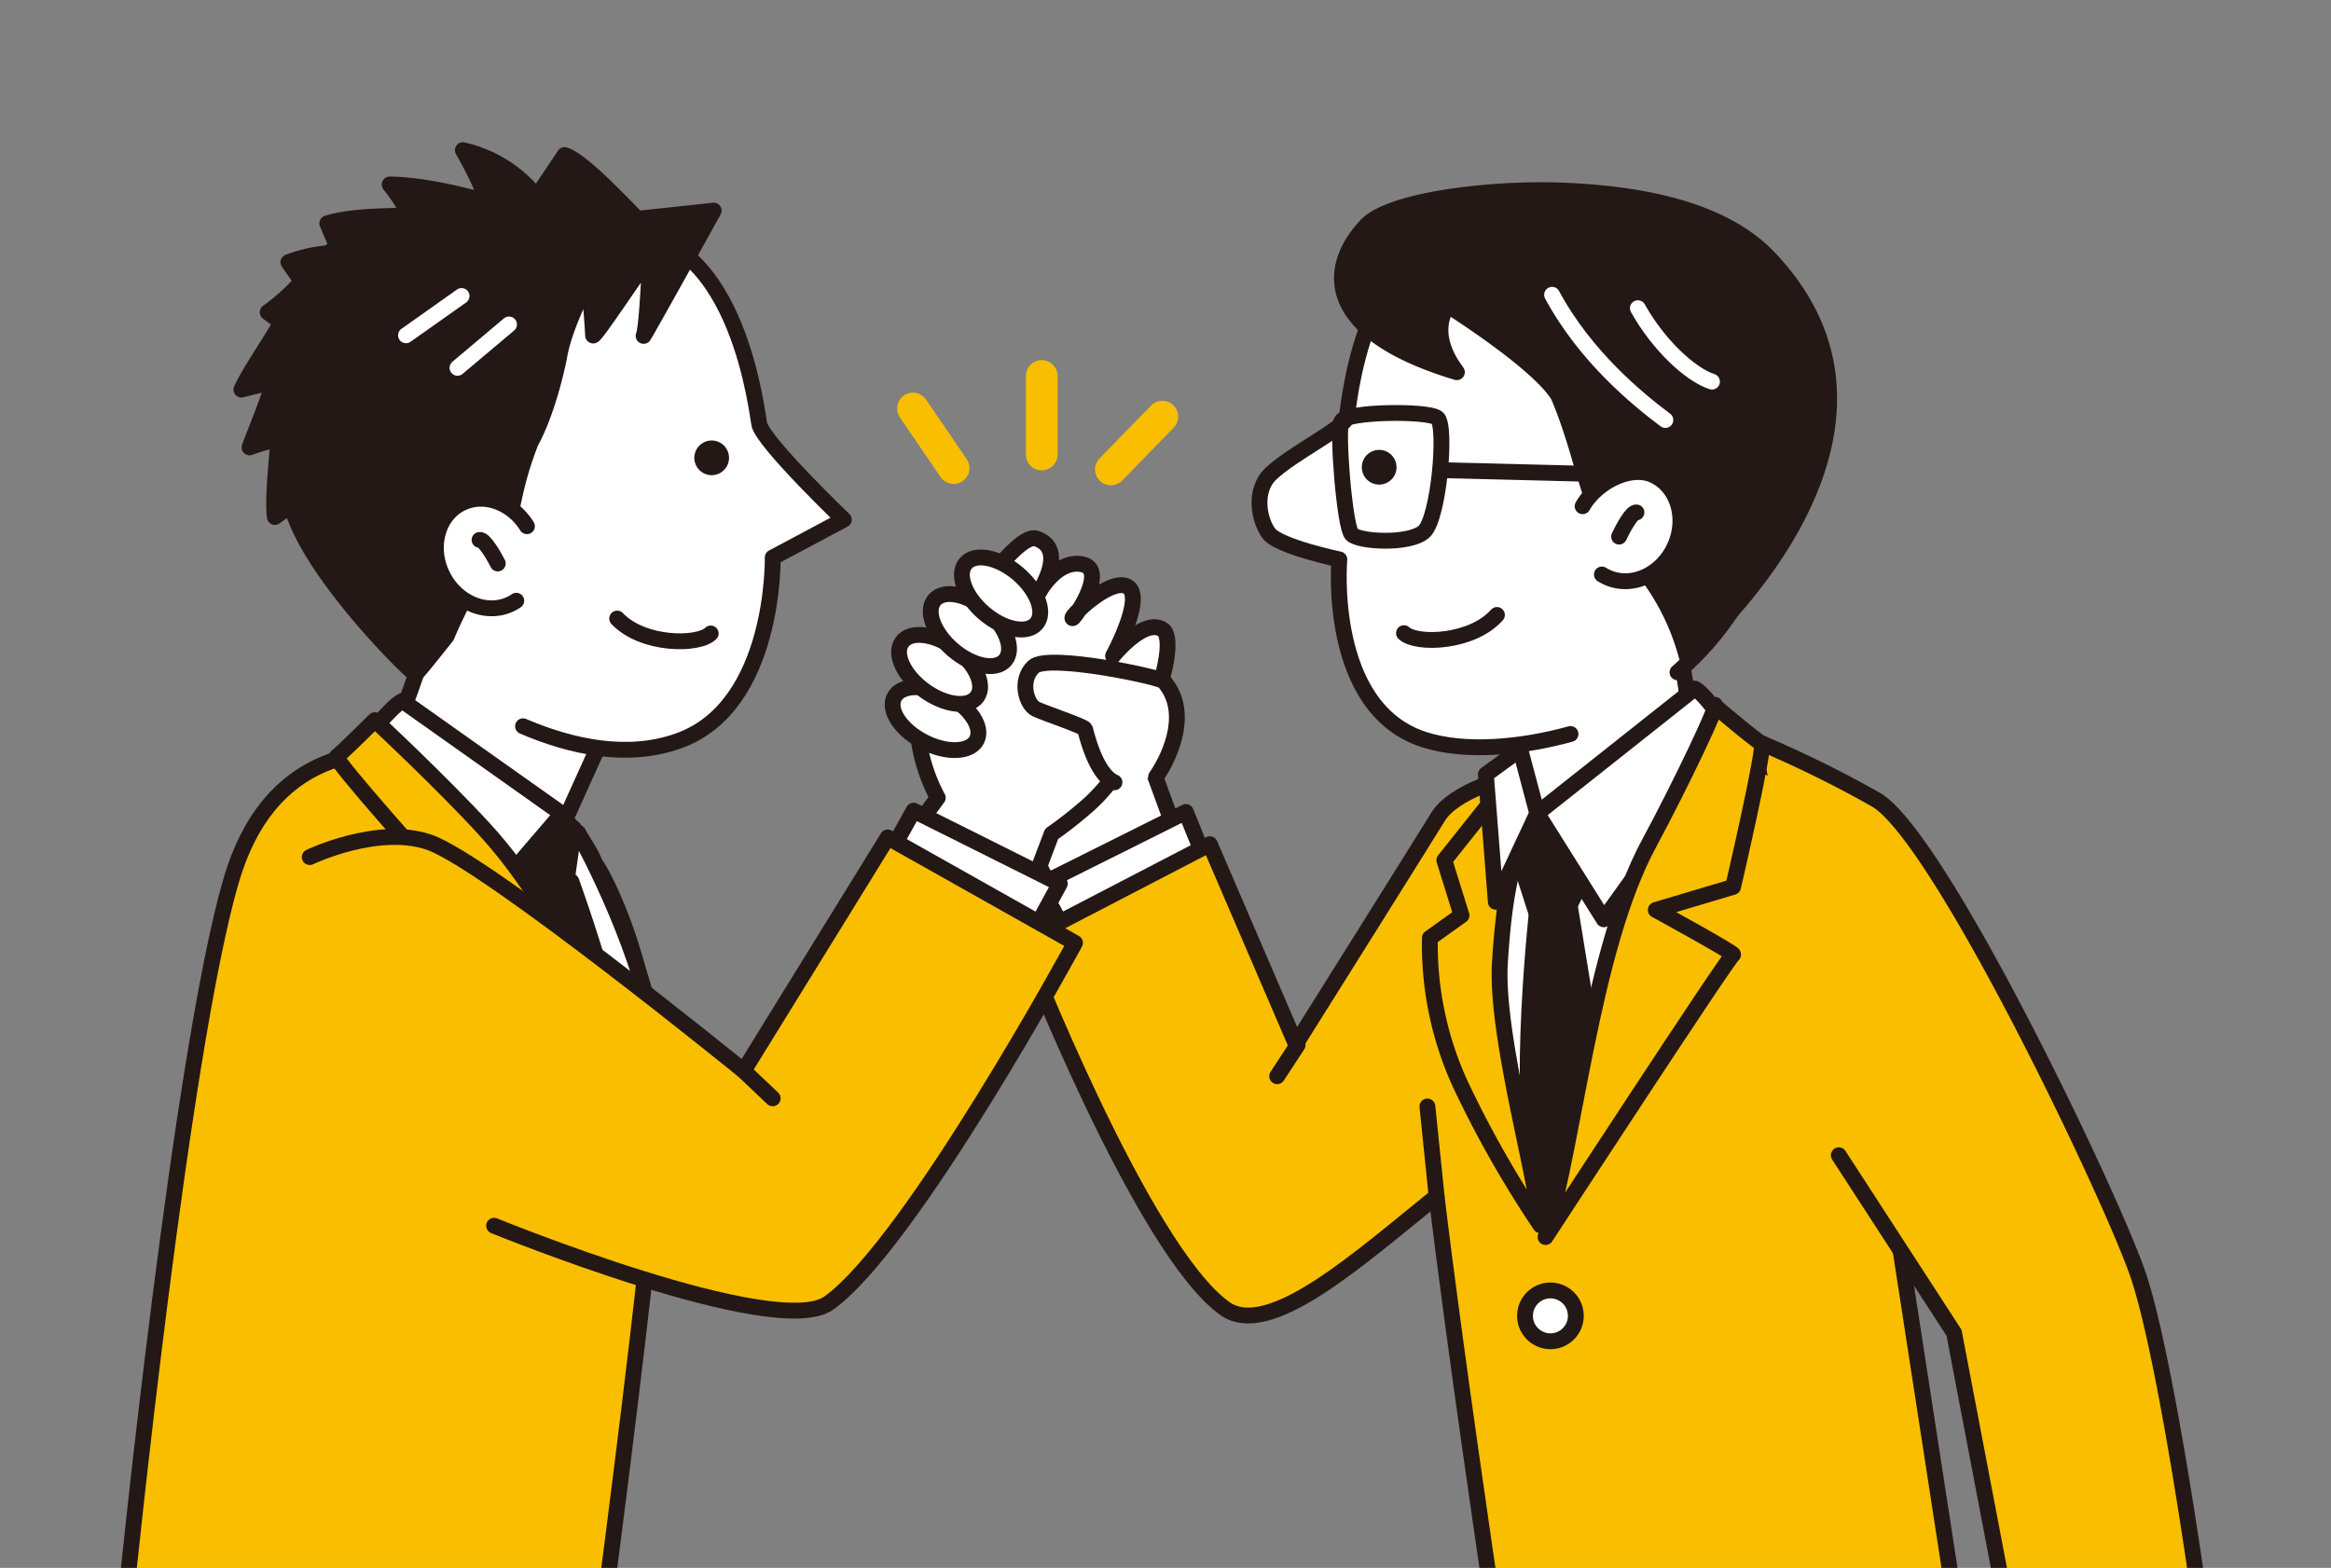
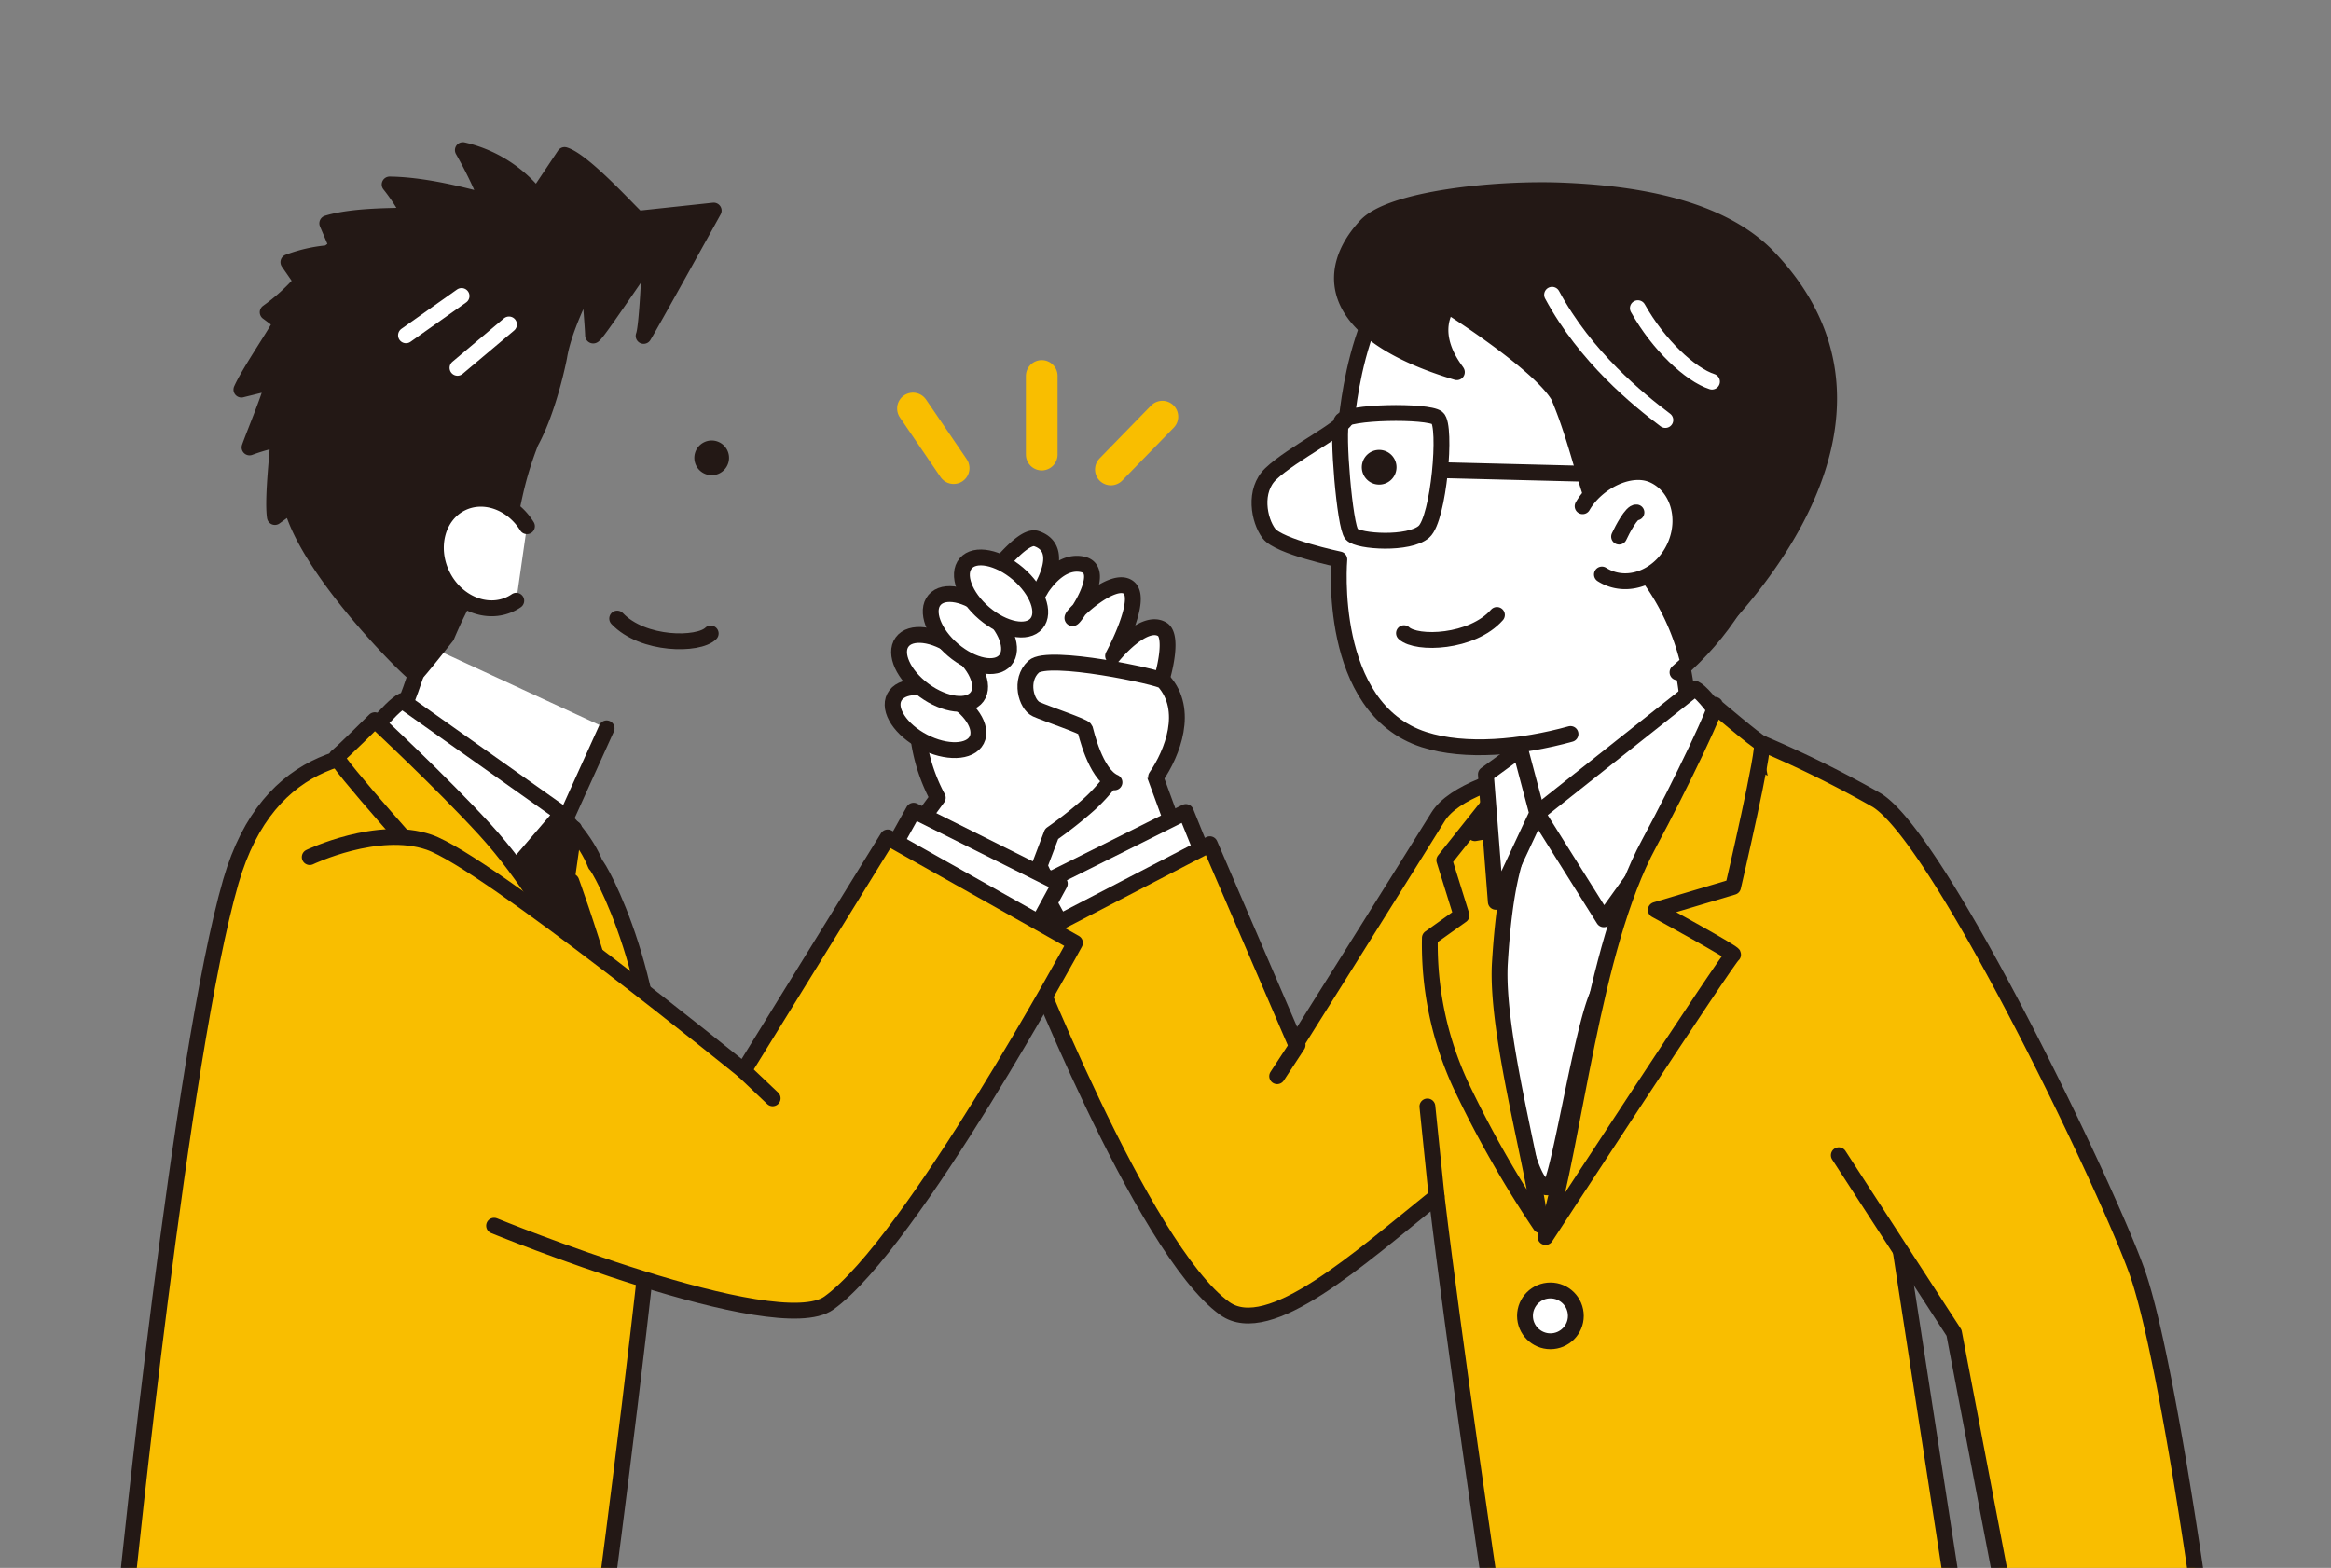
<svg xmlns="http://www.w3.org/2000/svg" width="294.299" height="197.99" viewBox="0 0 294.299 197.99">
  <rect x="0" y="0" width="294.299" height="197.99" fill="#808080" stroke="none" />
  <defs>
    <clipPath id="clip-path">
      <rect id="長方形_277" data-name="長方形 277" width="294.299" height="197.99" transform="translate(442.701 194.837)" fill="none" />
    </clipPath>
  </defs>
  <g id="グループ_554" data-name="グループ 554" transform="translate(-442.701 -194.837)">
    <g id="グループ_553" data-name="グループ 553" clip-path="url(#clip-path)">
      <g id="グループ_552" data-name="グループ 552">
        <path id="パス_1067" data-name="パス 1067" d="M517.887,304.012c.293-.06,8.956,14.974,7.733,36.2-.707,12.279-6.332,55.212-6.332,55.212s-55.6-.441-60.585,0c0,0,6.846-67.534,13.142-89.27,4.792-16.541,17.121-17.349,26.282-16.137S515.67,298.248,517.887,304.012Z" fill="#f9be00" stroke="#231815" stroke-linecap="round" stroke-linejoin="round" stroke-width="2" />
-         <path id="パス_1068" data-name="パス 1068" d="M515.694,299.988s7.359,13.007,9.584,25.158l-11.3-.855-5.135-23.618Z" fill="#fff" stroke="#231815" stroke-linecap="round" stroke-linejoin="round" stroke-width="2" />
        <path id="パス_1069" data-name="パス 1069" d="M590.37,287.694c-1.027,1.483-2.51,3.309-2.51,3.309l4.222,11.524-16.088,6.047-6.161-13.235,15.061-6.96" fill="#fff" stroke="#231815" stroke-linecap="round" stroke-linejoin="round" stroke-width="2" />
        <path id="パス_1070" data-name="パス 1070" d="M595.105,304.01l-2.687-6.635-18.46,9.221,3.711,6.8" fill="#fff" stroke="#231815" stroke-linecap="round" stroke-linejoin="round" stroke-width="2" />
        <path id="パス_1071" data-name="パス 1071" d="M689.235,395.419s-11.693-75.723-13.692-89.27c-2.513-17.036-17.121-17.349-26.281-16.137,0,0-21.126,1.7-25.005,7.979-3.089,5-17.954,28.675-17.954,28.675l-10.856-25.223-23.678,12.3s15.083,38.83,25.561,46.322c5.6,4,16.931-6.276,26.749-14.166,2.258,18.925,6.8,49.525,6.8,49.525Z" fill="#f9be00" stroke="#231815" stroke-linecap="round" stroke-linejoin="round" stroke-width="2" />
        <path id="パス_1072" data-name="パス 1072" d="M632.244,282.36s2.623,14.771.77,21.736-2.264,14.362-1.742,14.75c.391.29,3.433,27.428,7.052,25.857,1.207-.523,4.552-23.253,6.624-25.115,8.287-7.449,9.244-21.13,9.244-21.13a38.712,38.712,0,0,0,.529-21.118" fill="#fff" stroke="#231815" stroke-linecap="round" stroke-linejoin="round" stroke-width="2" />
        <path id="パス_1073" data-name="パス 1073" d="M654.492,279.736c23.026-19.934,13.746-57.776-25.368-55.921-14.621.693-16.156,22.886-16.391,23.746-.377,1.381-6.838,4.5-9.577,7.1-2.234,2.119-1.506,5.875-.249,7.543s8.891,3.275,8.891,3.275-1.654,18.763,10.689,22.753c5.2,1.682,12.333,1,18.5-.707" fill="#fff" stroke="#231815" stroke-linecap="round" stroke-linejoin="round" stroke-width="2" />
        <path id="パス_1074" data-name="パス 1074" d="M618.815,254.758a2.191,2.191,0,1,1-1.068-2.907A2.191,2.191,0,0,1,618.815,254.758Z" fill="#231815" />
        <path id="パス_1075" data-name="パス 1075" d="M637.183,349.552a136.394,136.394,0,0,1-10.074-17.731,42.3,42.3,0,0,1-3.879-18.541l3.993-2.852-2.168-6.96,7.987-10.04s3.27,4.445,2.967,5.02c-2.056,3.892-3.338,8.215-3.937,17.97C631.527,325.3,636.443,342.421,637.183,349.552Z" fill="#f9be00" stroke="#231815" stroke-linecap="round" stroke-linejoin="round" stroke-width="2" />
        <path id="パス_1076" data-name="パス 1076" d="M665.987,227.342c-6.4-6.694-17.948-8.111-26.034-8.441-8.46-.345-21.624,1.046-24.787,4.443-5.3,5.689-4.935,13.574,11.464,18.494.2.06-3.8-4.187-1.16-8.433,0,0,11.48,7.206,13.988,11.419,3.147,7.331,4.017,15.456,7.191,18.2a30.2,30.2,0,0,1,9.006,14.689S687.943,250.314,665.987,227.342Z" fill="#231815" stroke="#231815" stroke-linecap="round" stroke-linejoin="round" stroke-width="2" />
-         <path id="パス_1077" data-name="パス 1077" d="M633.188,299.281s13.669-.052,13.181-.212-5.483,10.075-5.483,10.075l-4.278.77Z" fill="#231815" stroke="#231815" stroke-linecap="round" stroke-linejoin="round" stroke-width="2" />
+         <path id="パス_1077" data-name="パス 1077" d="M633.188,299.281l-4.278.77Z" fill="#231815" stroke="#231815" stroke-linecap="round" stroke-linejoin="round" stroke-width="2" />
        <path id="パス_1078" data-name="パス 1078" d="M638.658,232.062c4.224,7.847,10.852,13.222,14.3,15.813" fill="none" stroke="#fff" stroke-linecap="round" stroke-linejoin="round" stroke-width="2" />
        <path id="パス_1079" data-name="パス 1079" d="M649.489,233.755c2.587,4.632,6.61,8.386,9.357,9.274" fill="none" stroke="#fff" stroke-linecap="round" stroke-linejoin="round" stroke-width="2" />
        <g id="グループ_549" data-name="グループ 549">
          <path id="パス_1080" data-name="パス 1080" d="M642.516,258.759c1.754-3.049,5.983-5.214,8.868-3.942,3.12,1.376,4.37,5.39,2.793,8.967s-5.385,5.36-8.505,3.984a5.468,5.468,0,0,1-.722-.386" fill="#fff" stroke="#231815" stroke-linecap="round" stroke-linejoin="round" stroke-width="2" />
          <path id="パス_1081" data-name="パス 1081" d="M647.118,262.6c.42-.909,1.6-3.145,2.193-3.055" fill="#fff" stroke="#231815" stroke-linecap="round" stroke-linejoin="round" stroke-width="2" />
        </g>
        <path id="パス_1082" data-name="パス 1082" d="M656.66,281.79l-19.877,15.753,8.4,13.384,16.5-22.976S658.13,282.464,656.66,281.79Z" fill="#fff" stroke="#231815" stroke-linecap="round" stroke-linejoin="round" stroke-width="2" />
        <path id="パス_1083" data-name="パス 1083" d="M630.3,292.629l1.255,16.088,5.224-11.173-2.143-8.081Z" fill="#fff" stroke="#231815" stroke-linecap="round" stroke-linejoin="round" stroke-width="2" />
        <line id="線_59" data-name="線 59" x1="2.58" y2="3.937" transform="translate(603.948 326.8)" fill="#f9be00" stroke="#231815" stroke-linecap="round" stroke-linejoin="round" stroke-width="2" />
        <path id="パス_1084" data-name="パス 1084" d="M619.96,274.792c1.593,1.485,8.606,1.239,11.736-2.3" fill="none" stroke="#231815" stroke-linecap="round" stroke-linejoin="round" stroke-width="2" />
-         <path id="パス_1085" data-name="パス 1085" d="M636.779,309.572s-2.653,24.132-.086,32.347,2.03,6.949,2.03,6.949,2.249-18.587,2.42-19.443,1.54-9.242,1.54-9.242l-1.8-11.039Z" fill="#231815" stroke="#231815" stroke-linecap="round" stroke-linejoin="round" stroke-width="2" />
        <path id="パス_1086" data-name="パス 1086" d="M674.859,340.721l14.547,22.419,6.161,32.279h24.645s-4.2-30.108-7.7-39.98c-3.765-10.611-24.816-54.6-32.859-59.558a140.664,140.664,0,0,0-14.548-7.188" fill="#f9be00" stroke="#231815" stroke-linecap="round" stroke-linejoin="round" stroke-width="2" />
        <path id="パス_1087" data-name="パス 1087" d="M519.288,286.81s-7.53,16.6-7.792,17.286c-2.573,6.732-22.329-11.125-22.329-11.125s4.146-5.605,7.188-16.772" fill="#fff" stroke="#231815" stroke-linecap="round" stroke-linejoin="round" stroke-width="2" />
-         <path id="パス_1088" data-name="パス 1088" d="M495.651,278.995c-23.71-19.114-13.322-55.271,25.833-54.789,14.636.18,16.836,23.443,17.1,24.294.772,2.482,10.653,11.954,10.653,11.954l-8.977,4.783s.371,18.712-11.824,23.132c-6.5,2.357-13.644.772-19.7-1.821" fill="#fff" stroke="#231815" stroke-linecap="round" stroke-linejoin="round" stroke-width="2" />
        <path id="パス_1089" data-name="パス 1089" d="M530.6,253.641a2.19,2.19,0,1,0,.965-2.943A2.19,2.19,0,0,0,530.6,253.641Z" fill="#231815" />
        <path id="パス_1090" data-name="パス 1090" d="M515.181,299.475s-11.569-.246-11.081-.406,6.082,11.7,6.082,11.7l3.252,1.027Z" fill="#231815" stroke="#231815" stroke-linecap="round" stroke-linejoin="round" stroke-width="2" />
        <path id="パス_1091" data-name="パス 1091" d="M493.514,283.34l20.126,14.252-11.43,13.335-13.917-22.091S492.044,284.014,493.514,283.34Z" fill="#fff" stroke="#231815" stroke-linecap="round" stroke-linejoin="round" stroke-width="2" />
        <path id="パス_1092" data-name="パス 1092" d="M490.022,285.783s8.363,7.779,13.878,13.8c10.309,11.257,18.729,30.51,19.413,43.042,0,0-22.852-25.7-23.309-25.658s2.464-7.632,2.464-7.632l-4.744-4.138s-13.028-14.492-12.507-14.822S490.022,285.783,490.022,285.783Z" fill="#f9be00" stroke="#231815" stroke-linecap="round" stroke-linejoin="round" stroke-width="2" />
        <path id="パス_1093" data-name="パス 1093" d="M532.431,274.83c-1.541,1.54-8.558,1.54-11.809-1.883" fill="none" stroke="#231815" stroke-linecap="round" stroke-linejoin="round" stroke-width="2" />
        <path id="パス_1094" data-name="パス 1094" d="M514.838,306.149s8.038,22.06,7.306,30.636-.48,7.224-.48,7.224-6.212-17.662-6.564-18.461-3.5-8.691-3.5-8.691l-.01-10.339Z" fill="#231815" stroke="#231815" stroke-linecap="round" stroke-linejoin="round" stroke-width="2" />
        <path id="パス_1095" data-name="パス 1095" d="M556.041,302.468l5.056-6.891a22.2,22.2,0,0,1-2.625-11.181c.141-5.918,2.53-7.927,2.971-8.072s9.205-14.438,12.1-13.474c4.107,1.369.171,7.045.171,7.045s2.323-4.494,5.648-3.794-1.265,7.26-1.263,6.771,5.131-5.338,7.082-3.861-1.948,8.653-1.948,8.653,3.854-4.816,6.226-3.348c2.4,1.484-2.053,15.575-9.241,22.078a51.673,51.673,0,0,1-4.743,3.747l-4.2,11.079" fill="#fff" stroke="#231815" stroke-linecap="round" stroke-linejoin="round" stroke-width="2" />
        <path id="パス_1096" data-name="パス 1096" d="M554.43,303.7l3.617-6.494,18.46,9.221-3.711,6.8" fill="#fff" stroke="#231815" stroke-linecap="round" stroke-linejoin="round" stroke-width="2" />
        <path id="パス_1097" data-name="パス 1097" d="M505.083,349.62s35.6,14.547,42.273,9.755c10.463-7.512,31.065-45.475,31.065-45.475l-23.644-13.314-18.188,29.466s-32.5-26.395-39.721-28.866c-6.5-2.225-15.061,1.883-15.061,1.883" fill="#f9be00" stroke="#231815" stroke-linecap="round" stroke-linejoin="round" stroke-width="2" />
        <line id="線_60" data-name="線 60" x2="3.664" y2="3.48" transform="translate(536.589 330.052)" fill="#f9be00" stroke="#231815" stroke-linecap="round" stroke-linejoin="round" stroke-width="2" />
        <g id="グループ_550" data-name="グループ 550">
          <ellipse id="楕円形_67" data-name="楕円形 67" cx="3.285" cy="5.863" rx="3.285" ry="5.863" transform="matrix(0.461, -0.887, 0.887, 0.461, 554.098, 285.796)" fill="#fff" stroke="#231815" stroke-linecap="round" stroke-linejoin="round" stroke-width="2" />
          <ellipse id="楕円形_68" data-name="楕円形 68" cx="3.285" cy="5.863" rx="3.285" ry="5.863" transform="matrix(0.589, -0.808, 0.808, 0.589, 554.657, 278.569)" fill="#fff" stroke="#231815" stroke-linecap="round" stroke-linejoin="round" stroke-width="2" />
          <ellipse id="楕円形_69" data-name="楕円形 69" cx="3.285" cy="5.863" rx="3.285" ry="5.863" transform="translate(558.56 273.101) rotate(-49.57)" fill="#fff" stroke="#231815" stroke-linecap="round" stroke-linejoin="round" stroke-width="2" />
          <ellipse id="楕円形_70" data-name="楕円形 70" cx="3.285" cy="5.863" rx="3.285" ry="5.863" transform="translate(562.498 268.479) rotate(-49.57)" fill="#fff" stroke="#231815" stroke-linecap="round" stroke-linejoin="round" stroke-width="2" />
        </g>
        <path id="パス_1098" data-name="パス 1098" d="M588.659,292.943c2.078-3.024,4.2-8.448.962-12.084-.462-.519-14.6-3.537-16.43-1.826s-.913,4.792.342,5.363,6.047,2.167,6.161,2.51c.086.256,1.272,5.678,3.716,6.721" fill="#fff" stroke="#231815" stroke-linecap="round" stroke-linejoin="round" stroke-width="2" />
        <g id="グループ_551" data-name="グループ 551">
          <path id="パス_1099" data-name="パス 1099" d="M532.808,221.433l-9.584,1.027c-.458-.219-6.64-7.223-9.241-8.044,0,0-3.513,5.26-3.522,5.261a16.561,16.561,0,0,0-9.322-5.879,53.65,53.65,0,0,1,3.129,6.443c-.467.053-6.846-2.04-12.371-2.107a23.9,23.9,0,0,1,2.523,3.881c-.584.157-6.738-.1-10.4,1.025l1.248,2.941c-.381.263-.752.533-1.107.82a18.836,18.836,0,0,0-5.047,1.145l1.683,2.431a24.987,24.987,0,0,1-4.3,3.892s.857.627,1.677,1.27c-.3.92-3.967,6.185-4.994,8.495,0,0,1.969-.49,3.951-.967.01,1-2.277,6.429-2.924,8.269a24.226,24.226,0,0,1,3.6-1.027c.092.635-.769,7.322-.4,9.812l2.067-1.5c2.162,8.5,15.454,21.492,15.683,21.34.342-.228,3.936-4.792,3.936-4.792a56.387,56.387,0,0,1,6.252-11.163c2.446-3.412,1.471-5.874,4.359-13.311,2.358-4.3,3.594-10.782,3.594-10.782.658-4.107,3.765-9.755,3.765-9.755s.514,6.332.514,7.017c0,.629,6.043-8.573,7.047-9.76l.136-.03c-.043,1.1-.351,8.767-.8,9.868C524.785,235.936,532.808,221.433,532.808,221.433Z" fill="#231815" stroke="#231815" stroke-linecap="round" stroke-linejoin="round" stroke-width="2" />
        </g>
        <path id="パス_1100" data-name="パス 1100" d="M509.229,261.285c-1.86-2.986-5.381-4.292-8.219-2.92-3.07,1.485-4.179,5.541-2.477,9.06s5.57,5.168,8.639,3.683a5.326,5.326,0,0,0,.709-.411" fill="#fff" stroke="#231815" stroke-linecap="round" stroke-linejoin="round" stroke-width="2" />
-         <path id="パス_1101" data-name="パス 1101" d="M505.547,265.991c-.453-.893-1.7-3.087-2.3-2.976" fill="#fff" stroke="#231815" stroke-linecap="round" stroke-linejoin="round" stroke-width="2" />
        <path id="パス_1102" data-name="パス 1102" d="M622.479,261.983c-1.883,1.655-8.233,1.269-9.122.321s-1.87-13.02-1.293-14.265,10.9-1.384,12.106-.425S624.362,260.328,622.479,261.983Z" fill="none" stroke="#231815" stroke-linecap="round" stroke-linejoin="round" stroke-width="2" />
        <line id="線_61" data-name="線 61" x2="19.883" y2="0.501" transform="translate(625.403 254.222)" fill="none" stroke="#231815" stroke-linecap="round" stroke-linejoin="round" stroke-width="2" />
        <circle id="楕円形_71" data-name="楕円形 71" cx="3.209" cy="3.209" r="3.209" transform="translate(635.239 357.792)" fill="#fff" stroke="#231815" stroke-linecap="round" stroke-linejoin="round" stroke-width="2" />
        <path id="パス_1103" data-name="パス 1103" d="M659.113,283.9c1.074-1.011-4.337,10.271-8.215,17.457-7.249,13.433-9.33,37.44-13.064,49.689,0,0,23.221-35.588,23.675-35.655s-9.755-5.648-9.755-5.648l9.755-2.909s4.18-17.949,3.594-18.141S659.113,283.9,659.113,283.9Z" fill="#f9be00" stroke="#231815" stroke-linecap="round" stroke-linejoin="round" stroke-width="2" />
        <line id="線_62" data-name="線 62" x2="5.134" y2="7.53" transform="translate(557.967 246.42)" fill="none" stroke="#f9be00" stroke-linecap="round" stroke-linejoin="round" stroke-width="4" />
        <line id="線_63" data-name="線 63" y2="9.926" transform="translate(574.225 242.312)" fill="none" stroke="#f9be00" stroke-linecap="round" stroke-linejoin="round" stroke-width="4" />
        <line id="線_64" data-name="線 64" y1="6.675" x2="6.503" transform="translate(582.954 247.447)" fill="none" stroke="#f9be00" stroke-linecap="round" stroke-linejoin="round" stroke-width="4" />
        <line id="線_65" data-name="線 65" x1="6.504" y2="5.477" transform="translate(500.462 235.809)" fill="none" stroke="#fff" stroke-linecap="round" stroke-linejoin="round" stroke-width="2" />
        <line id="線_66" data-name="線 66" x1="7.017" y2="4.963" transform="translate(493.959 232.215)" fill="none" stroke="#fff" stroke-linecap="round" stroke-linejoin="round" stroke-width="2" />
        <line id="線_67" data-name="線 67" x1="1.163" y1="11.334" transform="translate(622.916 334.559)" fill="#f9be00" stroke="#231815" stroke-linecap="round" stroke-linejoin="round" stroke-width="2" />
      </g>
    </g>
  </g>
</svg>